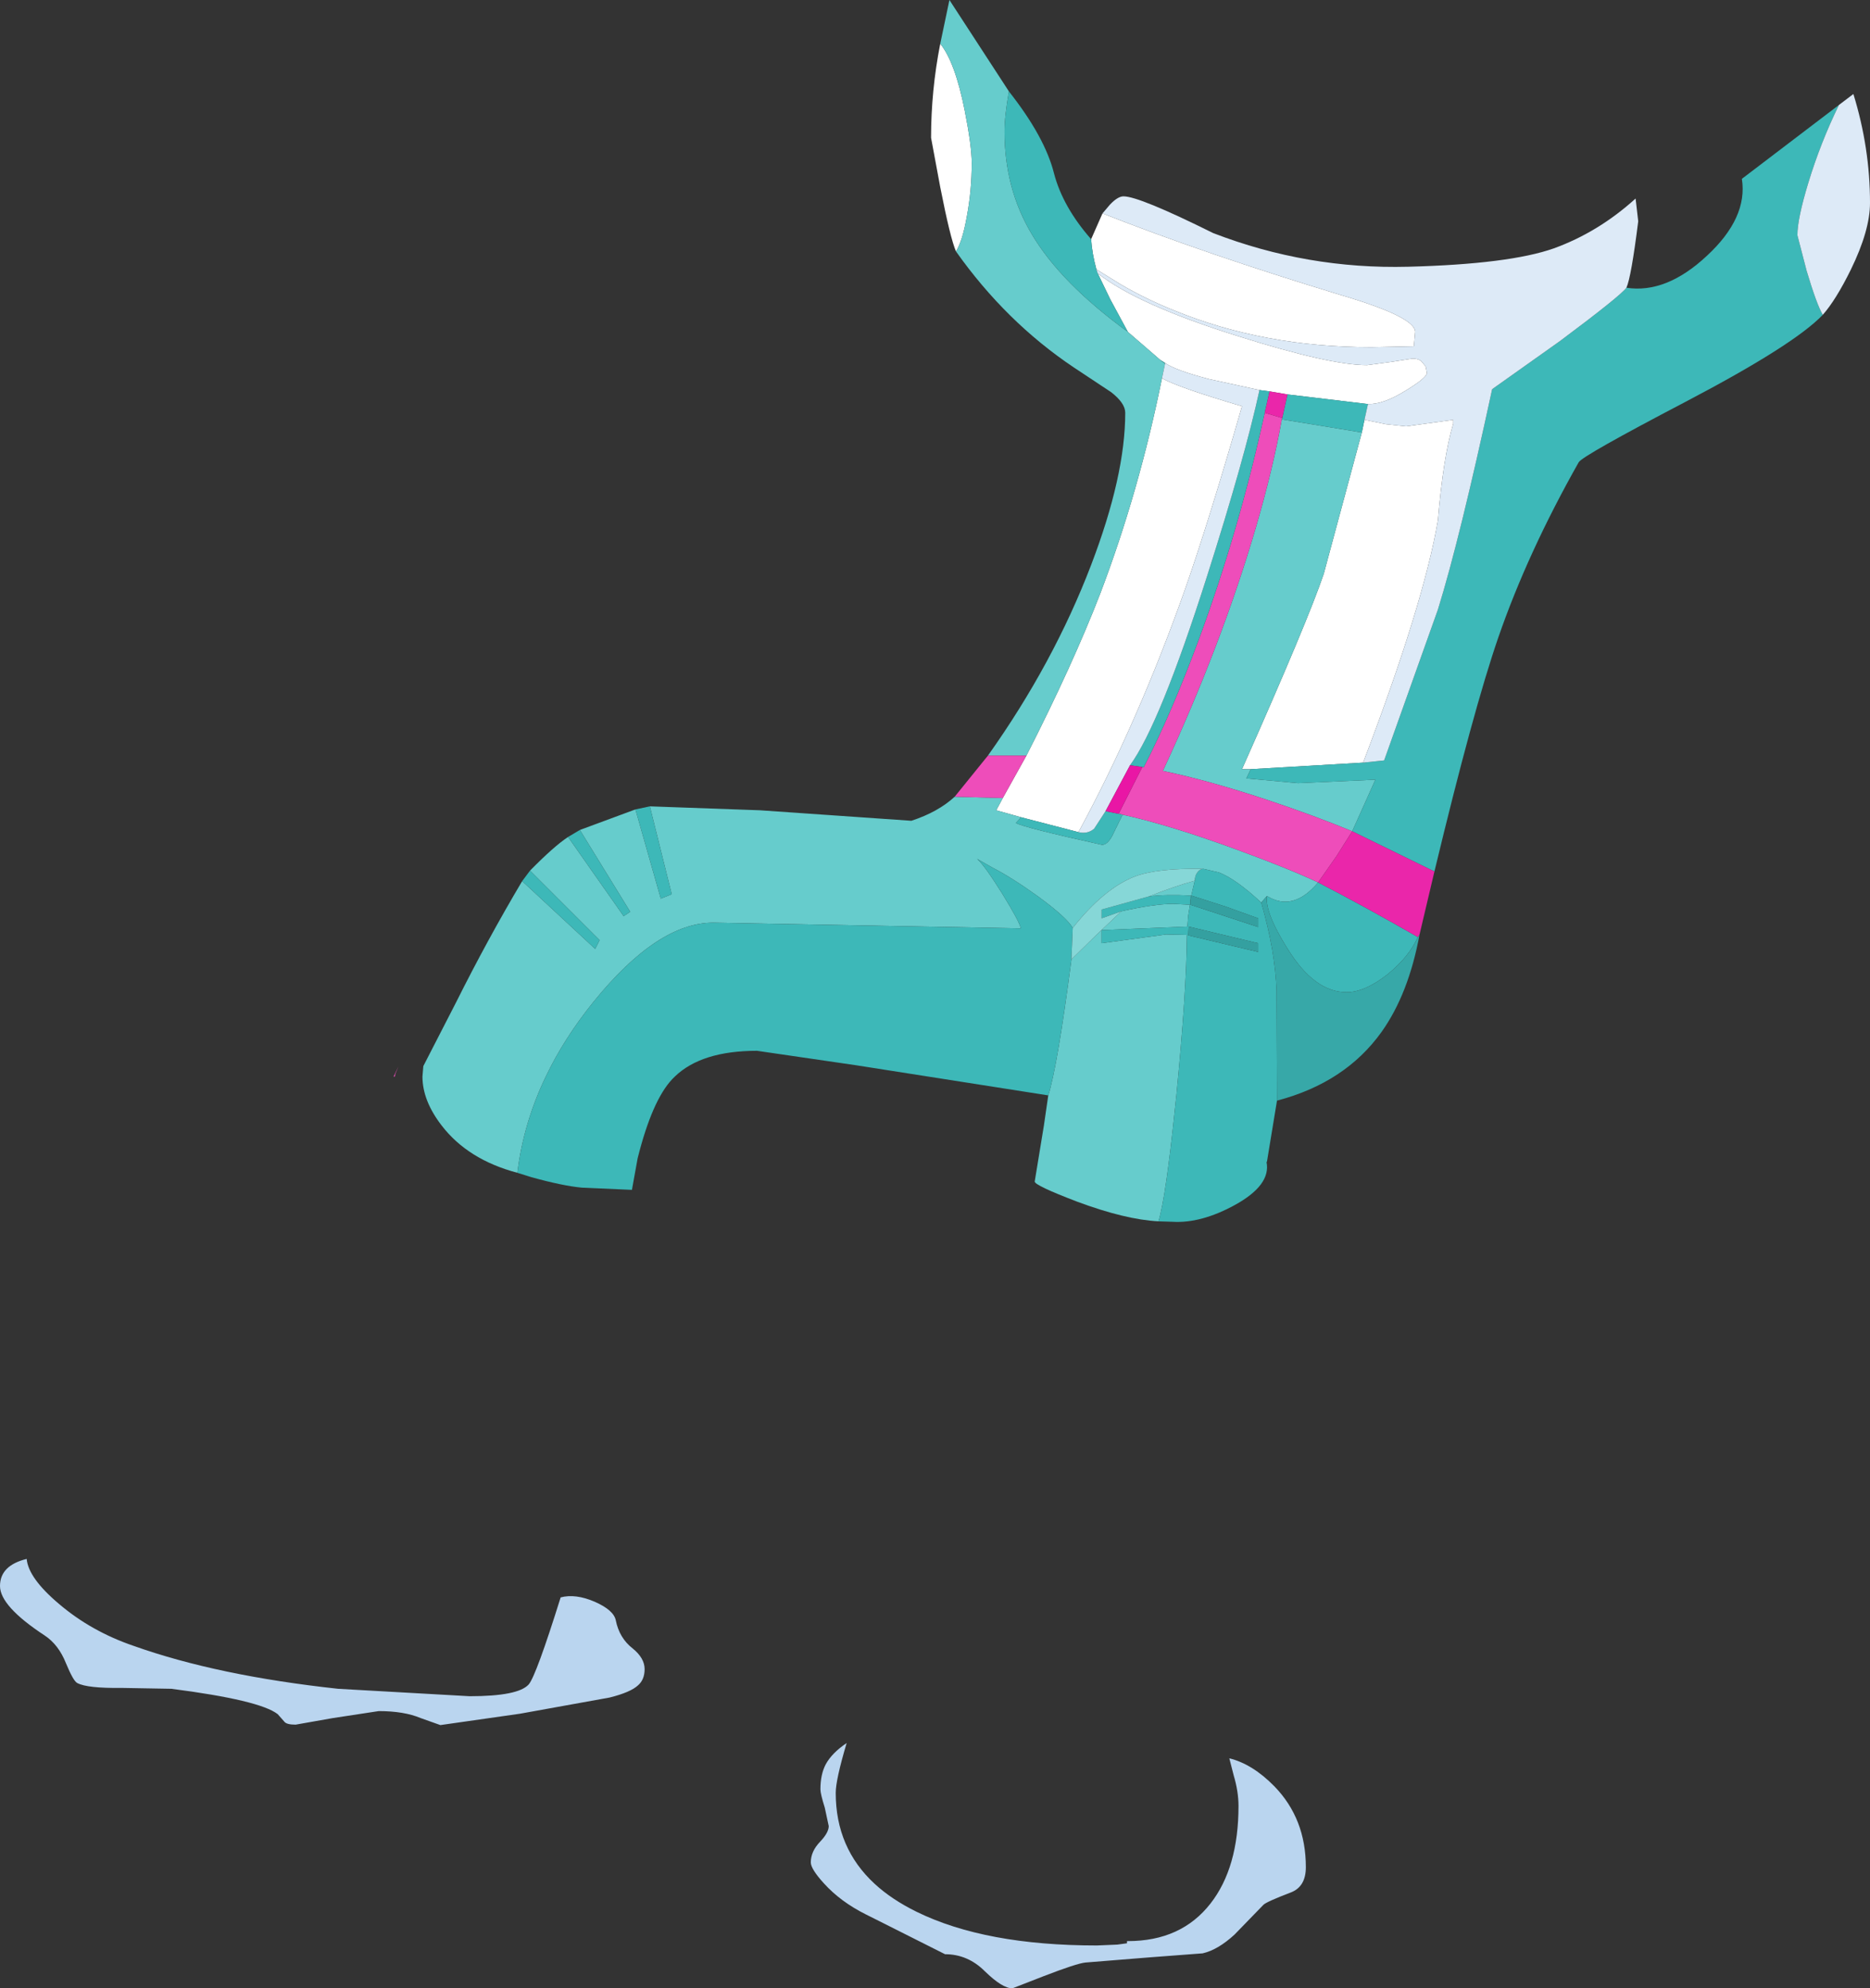
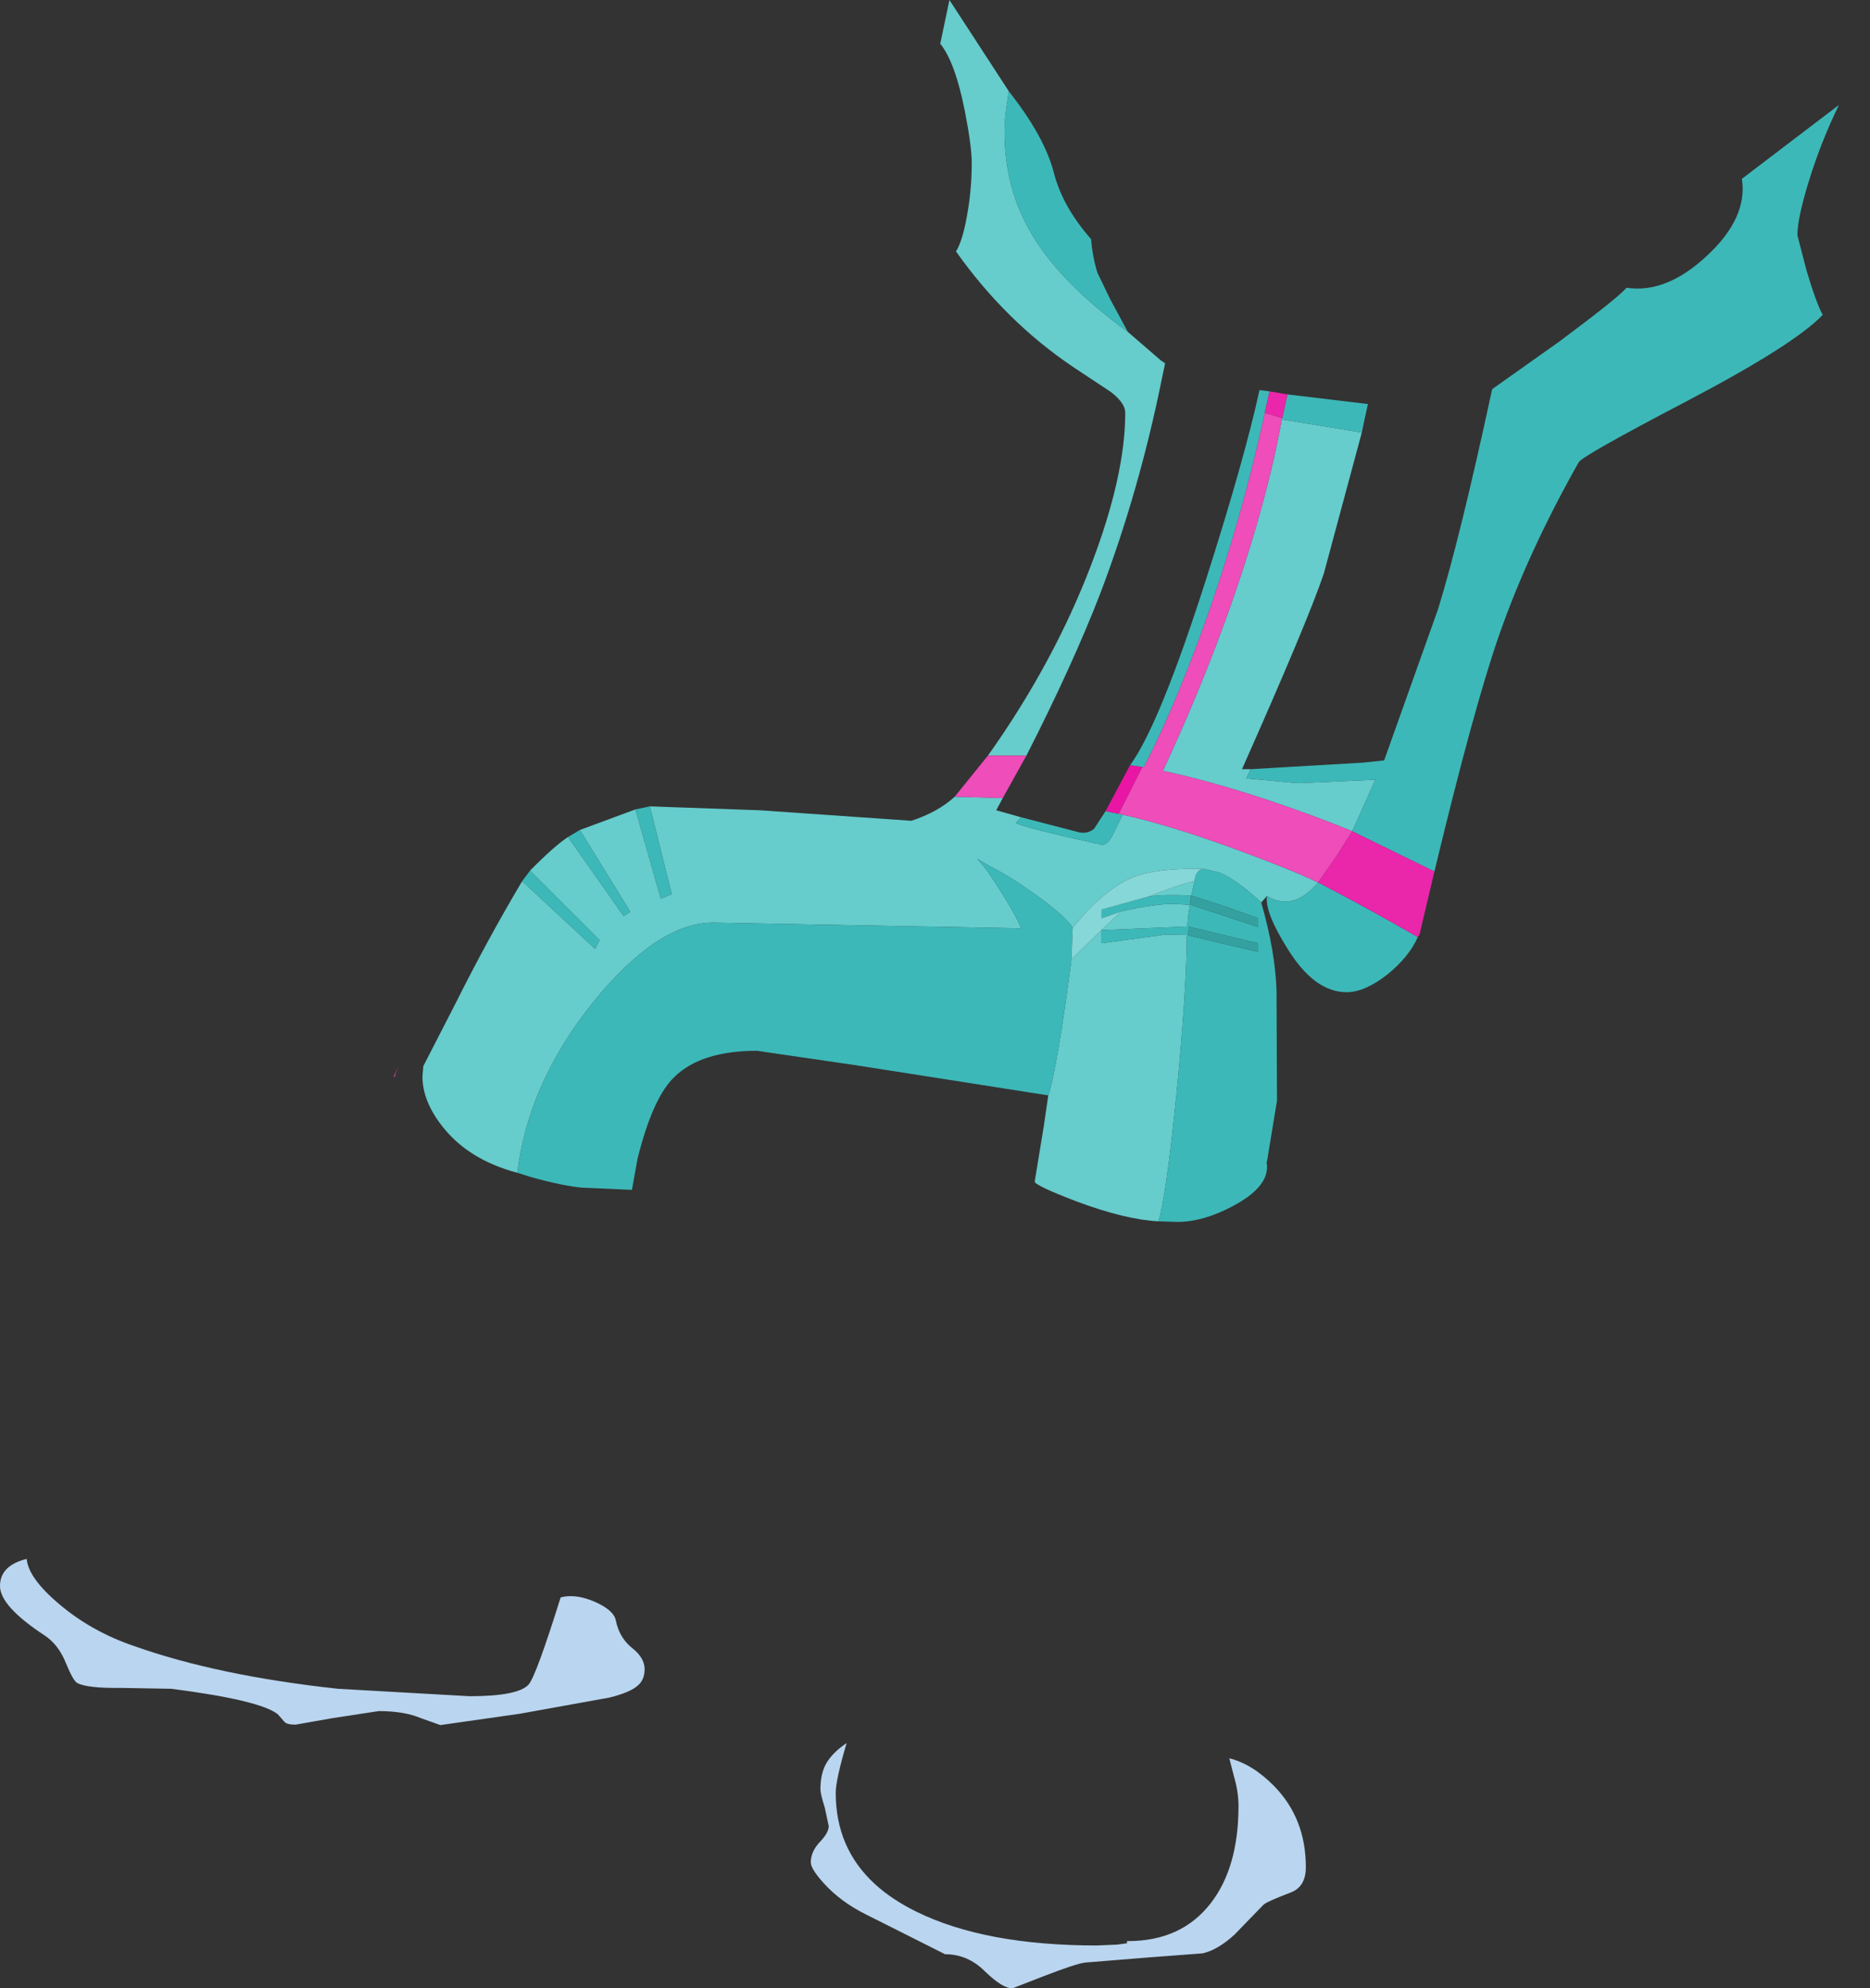
<svg xmlns="http://www.w3.org/2000/svg" height="227.35px" width="213.8px">
  <rect width="100%" height="100%" fill="#333333" stroke="none" />
  <g transform="matrix(1.0, 0.0, 0.0, 1.0, 3.05, -74.25)">
-     <path d="M106.25 103.0 Q105.6 101.5 104.45 95.65 L103.4 90.0 Q103.4 84.6 104.45 79.25 106.15 81.35 107.25 86.9 108.05 90.95 108.05 92.9 108.05 96.0 107.5 98.95 107.0 101.8 106.25 103.0 M121.7 101.6 L123.0 98.65 Q134.65 103.25 150.3 108.0 158.75 110.5 158.75 112.2 L158.6 113.85 153.75 113.95 Q141.45 113.95 131.2 109.75 127.95 108.45 125.05 106.75 L122.3 105.05 Q121.8 103.2 121.7 101.6 M152.95 122.25 L155.4 122.75 157.7 123.0 163.1 122.25 163.1 122.7 Q161.95 126.55 161.35 133.75 159.7 143.35 152.8 161.45 L139.95 162.2 138.95 162.2 Q146.5 145.2 148.3 139.85 L152.65 123.7 152.95 122.25 M144.15 119.35 L142.1 119.0 140.95 118.85 135.2 117.6 Q131.35 116.6 130.15 115.75 L129.6 115.4 125.9 112.2 123.9 108.5 122.45 105.5 Q127.0 109.1 138.55 112.7 149.0 116.0 153.25 116.0 L155.85 115.65 158.45 115.25 Q159.1 115.25 159.45 115.55 L159.95 116.15 160.1 116.95 Q159.85 117.6 157.6 118.95 155.1 120.5 153.35 120.45 L144.15 119.35 M129.8 117.5 Q131.65 118.55 138.95 120.7 135.1 134.05 132.45 141.6 127.05 156.85 120.25 169.4 L113.7 167.7 110.85 166.9 111.6 165.5 114.3 160.65 Q119.6 150.25 122.75 142.1 127.2 130.4 129.8 117.5" fill="#ffffff" fill-rule="evenodd" stroke="none" />
    <path d="M129.4 213.9 Q125.6 213.7 120.1 211.65 115.25 209.8 115.25 209.35 L116.3 202.95 116.8 199.5 Q117.85 196.2 119.45 183.95 L122.25 181.2 125.15 178.45 Q128.95 177.6 131.1 177.6 L133.0 177.7 132.8 178.95 132.7 180.2 122.9 180.6 122.9 182.1 130.25 181.1 132.65 181.15 Q132.6 187.75 131.45 199.45 L131.3 200.85 Q130.25 211.1 129.4 213.9 M56.1 208.35 Q50.45 206.85 47.45 202.95 45.25 200.1 45.25 197.35 L45.35 196.15 49.1 188.85 Q52.7 181.65 56.65 175.0 L65.0 182.75 65.5 181.75 57.55 173.8 Q60.3 171.0 61.9 169.95 L68.25 179.0 69.0 178.5 63.25 169.15 69.6 166.8 72.5 177.0 73.75 176.5 71.25 166.45 83.85 166.9 101.15 168.1 Q104.2 167.1 106.1 165.35 L111.6 165.5 110.85 166.9 113.7 167.7 113.1 168.35 Q113.9 168.85 122.95 170.85 123.55 170.85 124.1 169.85 L125.3 167.4 Q130.75 168.6 138.5 171.45 144.5 173.65 147.65 175.15 144.8 178.55 141.8 176.7 L141.15 177.45 Q138.25 174.75 136.3 174.0 L134.55 173.6 Q129.3 173.5 126.75 174.45 123.2 175.8 119.6 180.35 118.9 179.15 115.7 176.8 112.65 174.6 110.5 173.5 L108.65 172.45 Q109.45 173.1 111.55 176.45 113.55 179.7 113.65 180.4 L78.5 179.75 Q72.15 179.75 64.85 188.75 61.45 192.95 59.35 197.35 56.8 202.65 56.1 208.35 M109.9 160.65 Q117.4 150.1 121.7 138.85 125.6 128.65 125.6 121.45 125.6 120.35 124.0 119.1 L119.7 116.25 Q111.95 111.05 106.25 103.0 107.0 101.8 107.5 98.95 108.05 96.0 108.05 92.9 108.05 90.95 107.25 86.9 106.15 81.35 104.45 79.25 L105.5 74.25 112.3 84.7 Q111.8 87.55 111.8 89.3 111.8 95.8 114.9 101.0 118.2 106.6 125.9 112.2 L129.6 115.4 130.15 115.85 129.8 117.5 Q127.2 130.4 122.75 142.1 119.6 150.25 114.3 160.65 L109.9 160.65 M152.65 123.7 L148.3 139.85 Q146.5 145.2 138.95 162.2 L139.95 162.2 139.45 163.25 145.35 163.8 154.2 163.4 151.55 169.3 Q147.2 167.5 141.8 165.7 135.0 163.45 129.9 162.4 136.6 148.0 140.55 134.5 142.5 127.8 143.5 122.2 L152.65 123.7 M133.05 177.25 L133.1 176.65 Q130.2 176.5 128.3 176.75 131.2 175.6 133.55 174.95 L133.15 176.65 133.05 177.25" fill="#66cccc" fill-rule="evenodd" stroke="none" />
    <path d="M106.1 165.35 L109.9 160.65 114.3 160.65 111.6 165.5 106.1 165.35 M41.95 197.35 L42.5 196.2 42.15 197.05 42.1 197.35 41.95 197.35 M141.55 121.45 L143.55 122.05 143.5 122.2 Q142.5 127.8 140.55 134.5 136.6 148.0 129.9 162.4 135.0 163.45 141.8 165.7 147.2 167.5 151.55 169.3 L149.75 172.15 147.65 175.15 Q144.5 173.65 138.5 171.45 130.75 168.6 125.3 167.4 L124.85 167.3 127.55 161.95 127.7 162.0 Q130.85 155.9 134.0 147.4 138.6 134.95 141.55 121.45" fill="#ee4dba" fill-rule="evenodd" stroke="none" />
    <path d="M207.2 86.25 Q205.1 90.55 203.7 95.15 202.45 99.25 202.45 101.15 L203.5 105.2 Q204.65 109.05 205.35 110.25 202.05 113.7 189.65 120.2 177.9 126.35 177.45 127.1 171.6 137.45 168.25 147.15 165.4 155.4 160.95 173.9 L151.55 169.3 154.2 163.4 145.35 163.8 139.45 163.25 139.95 162.2 152.8 161.45 155.2 161.2 161.35 143.95 Q163.85 135.9 167.55 118.75 L175.3 113.25 Q182.2 108.1 182.9 107.15 187.45 107.85 192.1 103.5 196.8 99.15 196.1 94.7 L207.2 86.25 M142.95 200.1 L141.8 207.1 141.75 207.1 Q142.3 209.75 138.1 212.05 134.25 214.15 131.0 213.95 L129.4 213.9 Q130.25 211.1 131.3 200.85 L131.45 199.45 Q132.6 187.75 132.65 181.15 L130.25 181.1 122.9 182.1 122.9 180.6 132.7 180.2 132.8 178.95 133.0 177.7 131.1 177.6 Q128.95 177.6 125.15 178.45 L122.9 179.25 122.9 178.25 128.3 176.75 Q130.2 176.5 133.1 176.65 L133.05 177.25 133.05 177.7 140.8 180.25 140.8 179.25 137.05 177.9 133.15 176.65 133.55 174.95 Q133.55 174.4 133.85 174.0 134.15 173.6 134.55 173.6 L136.3 174.0 Q138.25 174.75 141.15 177.45 142.75 183.0 142.9 187.55 L142.95 200.1 M116.8 199.5 L94.8 196.05 83.5 194.4 Q77.15 194.4 74.1 197.35 L73.8 197.65 Q71.5 200.1 69.85 206.7 L69.2 210.3 63.5 210.05 Q61.3 209.85 57.7 208.85 L56.1 208.35 Q56.8 202.65 59.35 197.35 61.45 192.95 64.85 188.75 72.15 179.75 78.5 179.75 L113.65 180.4 Q113.55 179.7 111.55 176.45 109.45 173.1 108.65 172.45 L110.5 173.5 Q112.65 174.6 115.7 176.8 118.9 179.15 119.6 180.35 L119.45 183.95 Q117.85 196.2 116.8 199.5 M56.65 175.0 L57.55 173.8 65.5 181.75 65.0 182.75 56.65 175.0 M61.9 169.95 L63.25 169.15 69.0 178.5 68.25 179.0 61.9 169.95 M69.6 166.8 L71.25 166.45 73.75 176.5 72.5 177.0 69.6 166.8 M112.3 84.7 Q116.4 89.9 117.45 94.05 118.45 97.9 121.7 101.6 121.8 103.2 122.3 105.05 L122.45 105.5 123.9 108.5 125.9 112.2 Q118.2 106.6 114.9 101.0 111.8 95.8 111.8 89.3 111.8 87.55 112.3 84.7 M152.95 122.25 L152.65 123.7 143.5 122.2 143.55 122.05 144.15 119.35 153.35 120.45 152.95 122.25 M142.1 119.0 L141.55 121.45 Q138.6 134.95 134.0 147.4 130.85 155.9 127.7 162.0 L127.55 161.95 126.15 161.75 Q129.55 157.1 134.95 140.15 139.25 126.65 140.95 118.85 L142.1 119.0 M129.6 115.4 L130.15 115.75 130.15 115.85 129.6 115.4 M113.7 167.7 L120.25 169.4 Q121.3 169.65 122.05 169.0 L123.35 167.0 124.85 167.3 125.3 167.4 124.1 169.85 Q123.55 170.85 122.95 170.85 113.9 168.85 113.1 168.35 L113.7 167.7 M141.8 176.7 Q144.8 178.55 147.65 175.15 153.35 178.1 159.05 181.4 158.05 183.65 155.6 185.65 153.0 187.7 150.9 187.7 147.25 187.7 144.2 182.8 141.55 178.6 141.8 176.7 M132.85 180.2 L132.8 181.2 140.8 183.1 140.8 182.1 132.85 180.2" fill="#3db8b8" fill-rule="evenodd" stroke="none" />
-     <path d="M159.25 181.1 Q158.0 187.9 154.9 192.25 150.75 198.05 142.95 200.1 L142.9 187.55 Q142.75 183.0 141.15 177.45 L141.8 176.7 Q141.55 178.6 144.2 182.8 147.25 187.7 150.9 187.7 153.0 187.7 155.6 185.65 158.05 183.65 159.05 181.4 L159.25 181.1" fill="#37a8a8" fill-rule="evenodd" stroke="none" />
    <path d="M119.45 183.95 L119.6 180.35 Q123.2 175.8 126.75 174.45 129.3 173.5 134.55 173.6 134.15 173.6 133.85 174.0 133.55 174.4 133.55 174.95 131.2 175.6 128.3 176.75 L122.9 178.25 122.9 179.25 125.15 178.45 122.25 181.2 119.45 183.95" fill="#86d7d7" fill-rule="evenodd" stroke="none" />
    <path d="M160.95 173.9 L159.25 181.1 159.05 181.4 Q153.35 178.1 147.65 175.15 L149.75 172.15 151.55 169.3 160.95 173.9 M142.1 119.0 L144.15 119.35 143.55 122.05 141.55 121.45 142.1 119.0" fill="#ea26aa" fill-rule="evenodd" stroke="none" />
    <path d="M133.15 176.65 L137.05 177.9 140.8 179.25 140.8 180.25 133.05 177.7 133.05 177.25 133.15 176.65 M132.85 180.2 L140.8 182.1 140.8 183.1 132.8 181.2 132.85 180.2" fill="#34a0a0" fill-rule="evenodd" stroke="none" />
-     <path d="M207.2 86.25 L208.85 85.0 Q210.75 91.15 210.75 97.45 210.75 100.6 208.55 105.1 206.85 108.55 205.35 110.25 204.65 109.05 203.5 105.2 L202.45 101.15 Q202.45 99.25 203.7 95.15 205.1 90.55 207.2 86.25 M123.0 98.65 L123.85 97.65 Q124.75 96.7 125.4 96.7 127.2 96.7 135.65 100.9 146.4 105.05 157.95 104.75 169.5 104.45 174.6 102.65 179.7 100.8 183.95 96.95 L184.25 99.55 Q183.45 105.95 182.9 107.15 182.2 108.1 175.3 113.25 L167.55 118.75 Q163.85 135.9 161.35 143.95 L155.2 161.2 152.8 161.45 Q159.7 143.35 161.35 133.75 161.95 126.55 163.1 122.7 L163.1 122.25 157.7 123.0 155.4 122.75 152.95 122.25 153.35 120.45 Q155.1 120.5 157.6 118.95 159.85 117.6 160.1 116.95 L159.95 116.15 159.45 115.55 Q159.1 115.25 158.45 115.25 L155.85 115.65 153.25 116.0 Q149.0 116.0 138.55 112.7 127.0 109.1 122.45 105.5 L122.3 105.05 125.05 106.75 Q127.95 108.45 131.2 109.75 141.45 113.95 153.75 113.95 L158.6 113.85 158.75 112.2 Q158.75 110.5 150.3 108.0 134.65 103.25 123.0 98.65 M130.15 115.75 Q131.35 116.6 135.2 117.6 L140.95 118.85 Q139.25 126.65 134.95 140.15 129.55 157.1 126.15 161.75 L123.35 167.0 122.05 169.0 Q121.3 169.65 120.25 169.4 127.05 156.85 132.45 141.6 135.1 134.05 138.95 120.7 131.65 118.55 129.8 117.5 L130.15 115.85 130.15 115.75" fill="#ddeaf7" fill-rule="evenodd" stroke="none" />
    <path d="M123.35 167.0 L126.15 161.75 127.55 161.95 124.85 167.3 123.35 167.0" fill="#e916a5" fill-rule="evenodd" stroke="none" />
    <path d="M93.75 273.55 Q92.5 277.75 92.5 279.25 92.5 285.55 96.95 289.65 98.9 291.45 101.75 292.85 109.6 296.7 122.35 296.7 L124.7 296.6 125.8 296.45 125.8 296.2 125.9 296.2 Q132.0 296.2 135.35 291.9 138.55 287.8 138.55 280.75 138.55 279.1 138.0 277.25 L137.5 275.3 Q140.15 275.95 142.65 278.5 146.25 282.2 146.25 287.75 146.25 290.0 144.5 290.65 141.75 291.7 141.4 292.05 L138.1 295.45 Q136.2 297.2 134.45 297.6 L128.5 298.05 121.05 298.65 Q120.05 298.75 116.3 300.2 L112.7 301.6 Q111.55 301.6 109.55 299.65 107.6 297.7 105.0 297.7 L96.95 293.65 95.95 293.15 Q93.05 291.7 91.15 289.6 89.65 287.95 89.65 287.2 89.65 285.95 90.7 284.85 91.7 283.8 91.7 283.05 L91.25 280.95 Q90.75 279.35 90.75 278.85 90.75 277.15 91.35 276.0 92.05 274.7 93.75 273.55 M35.0 270.7 L30.75 271.45 Q29.7 271.45 29.45 271.1 L28.7 270.25 Q26.65 268.65 16.55 267.35 L10.85 267.25 Q6.95 267.3 5.8 266.7 5.35 266.5 4.5 264.45 3.65 262.3 2.05 261.25 -3.05 257.9 -3.05 255.6 -3.05 253.25 0.0 252.5 0.2 254.7 3.7 257.65 7.4 260.8 12.25 262.45 21.8 265.85 35.6 267.35 L50.65 268.2 Q56.2 268.2 57.4 266.85 58.25 265.85 61.05 256.9 62.75 256.45 64.95 257.4 67.1 258.35 67.35 259.5 67.75 261.55 69.3 262.75 70.65 263.85 70.65 265.1 70.65 266.3 69.9 266.95 69.05 267.75 66.65 268.35 L56.4 270.2 47.3 271.5 45.05 270.7 Q43.15 269.9 40.25 269.9 L35.0 270.7" fill="#bad5ef" fill-rule="evenodd" stroke="none" />
  </g>
</svg>